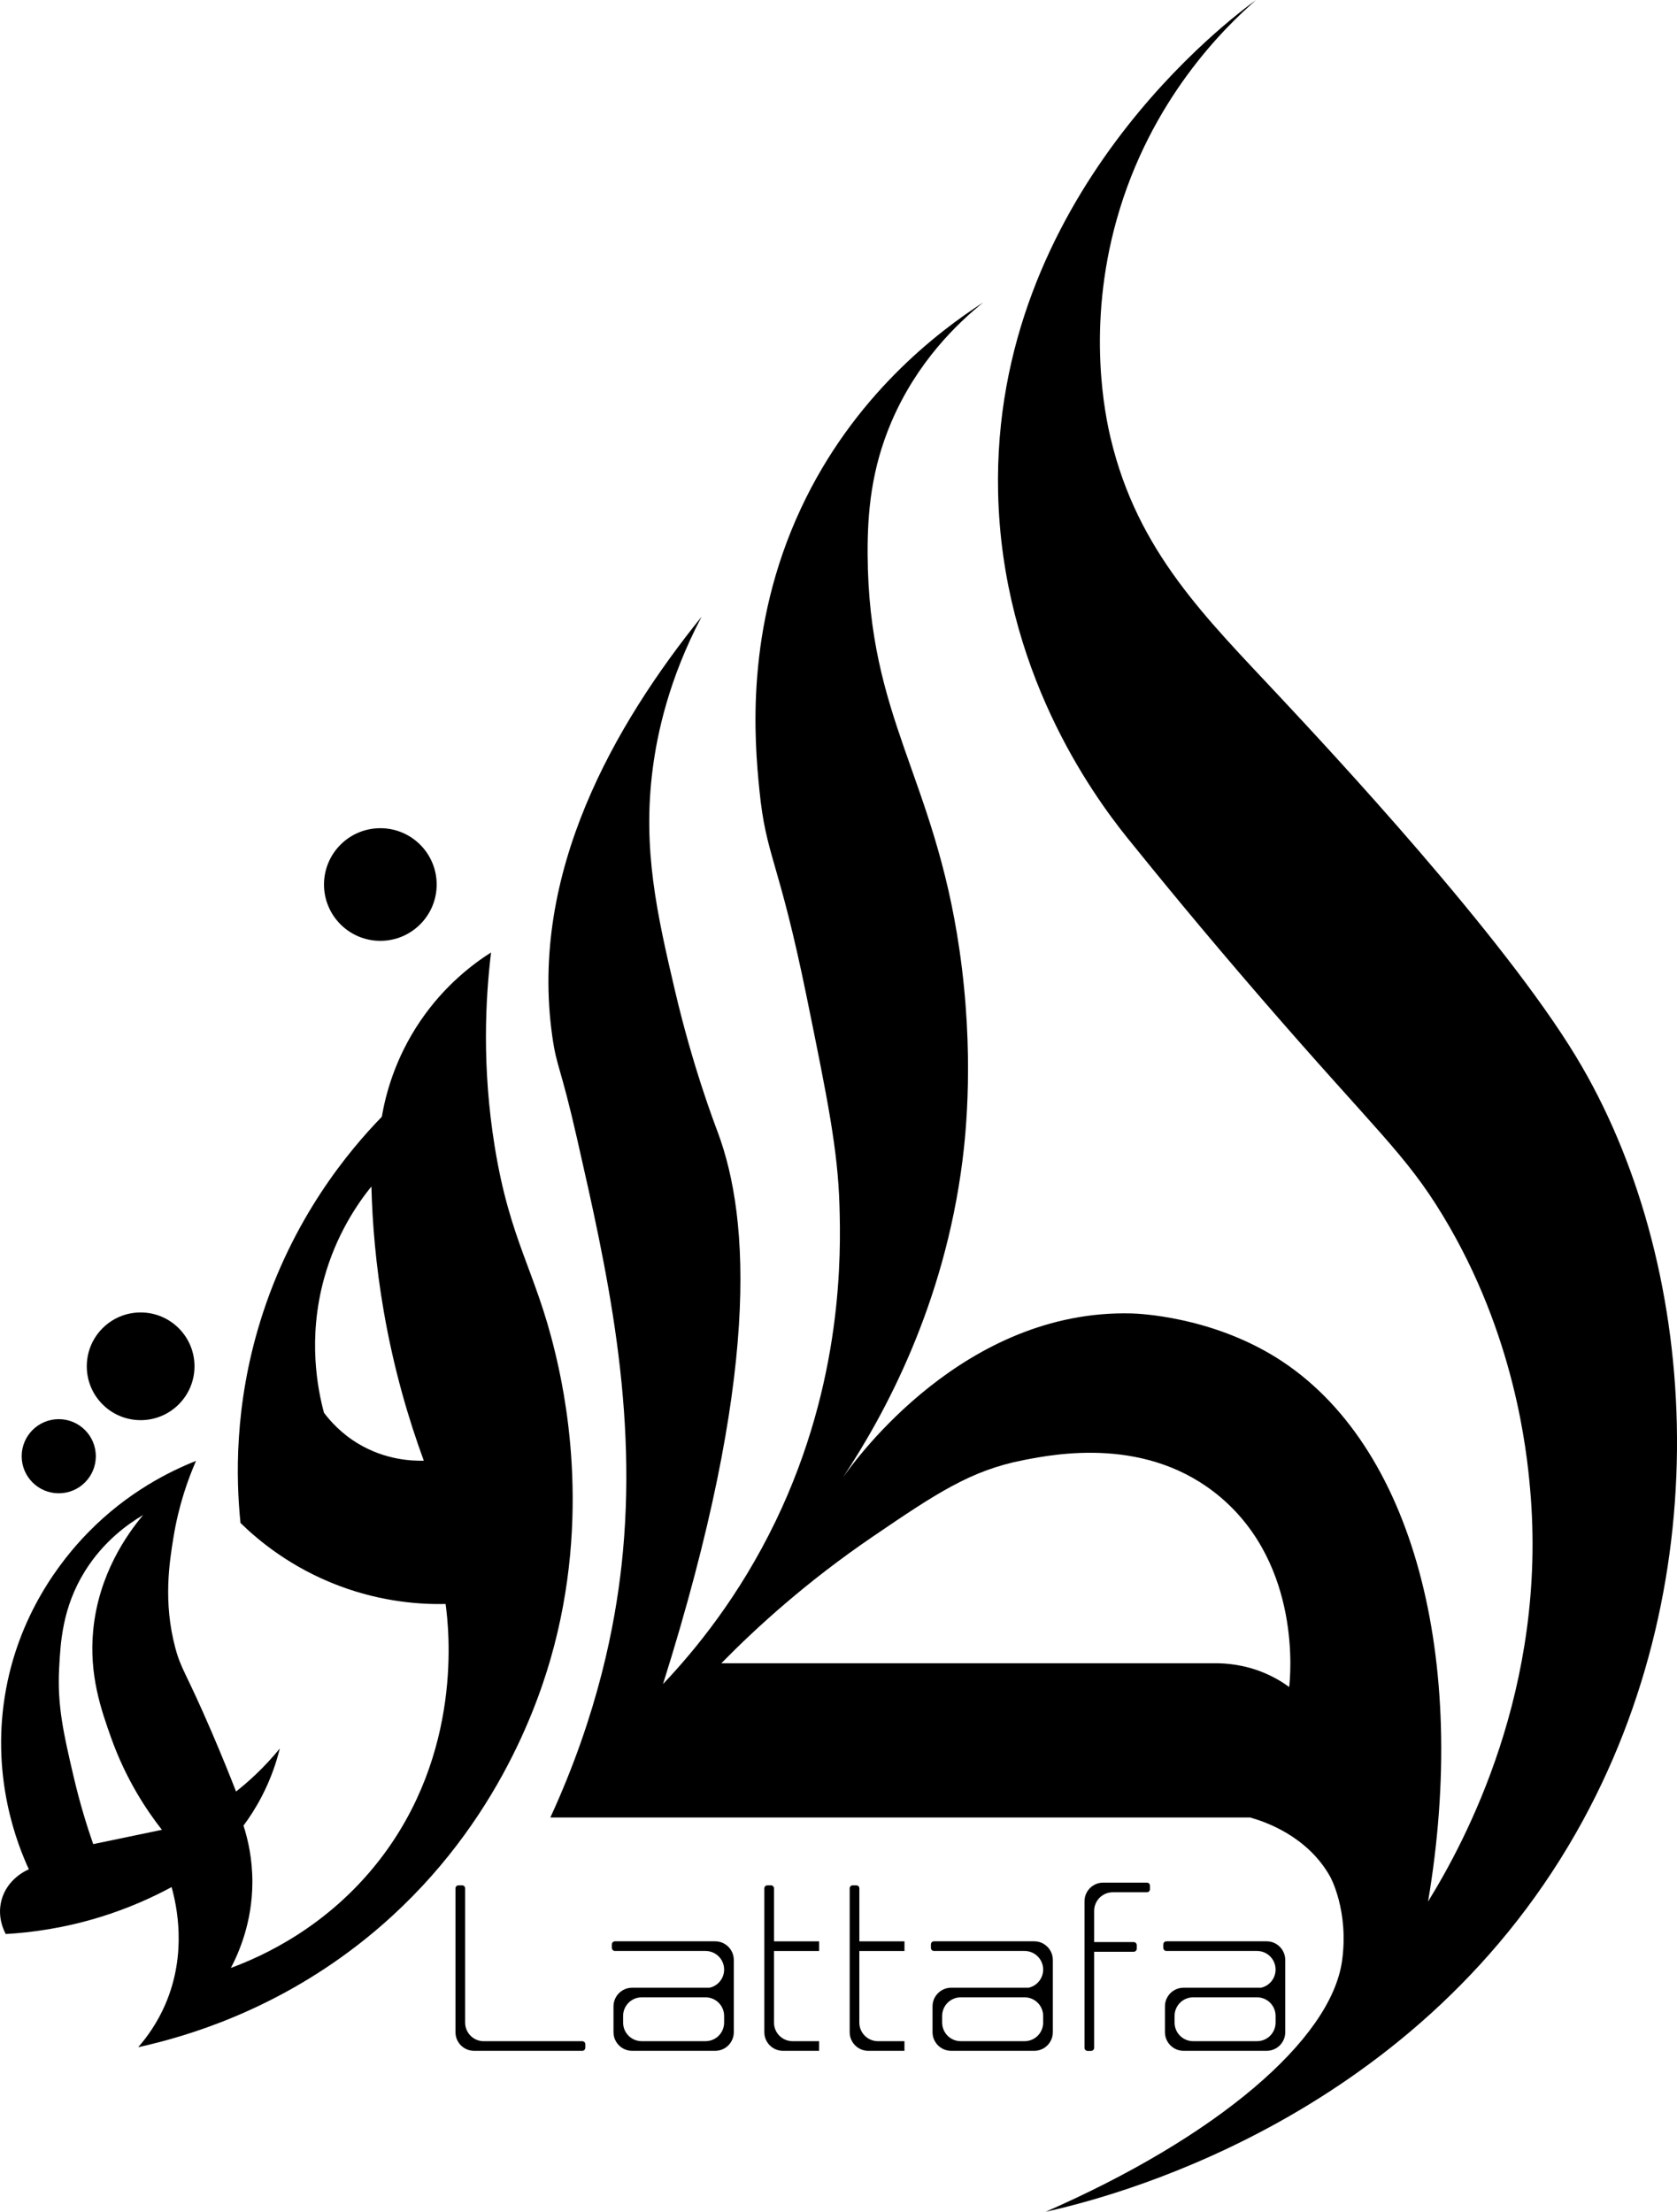
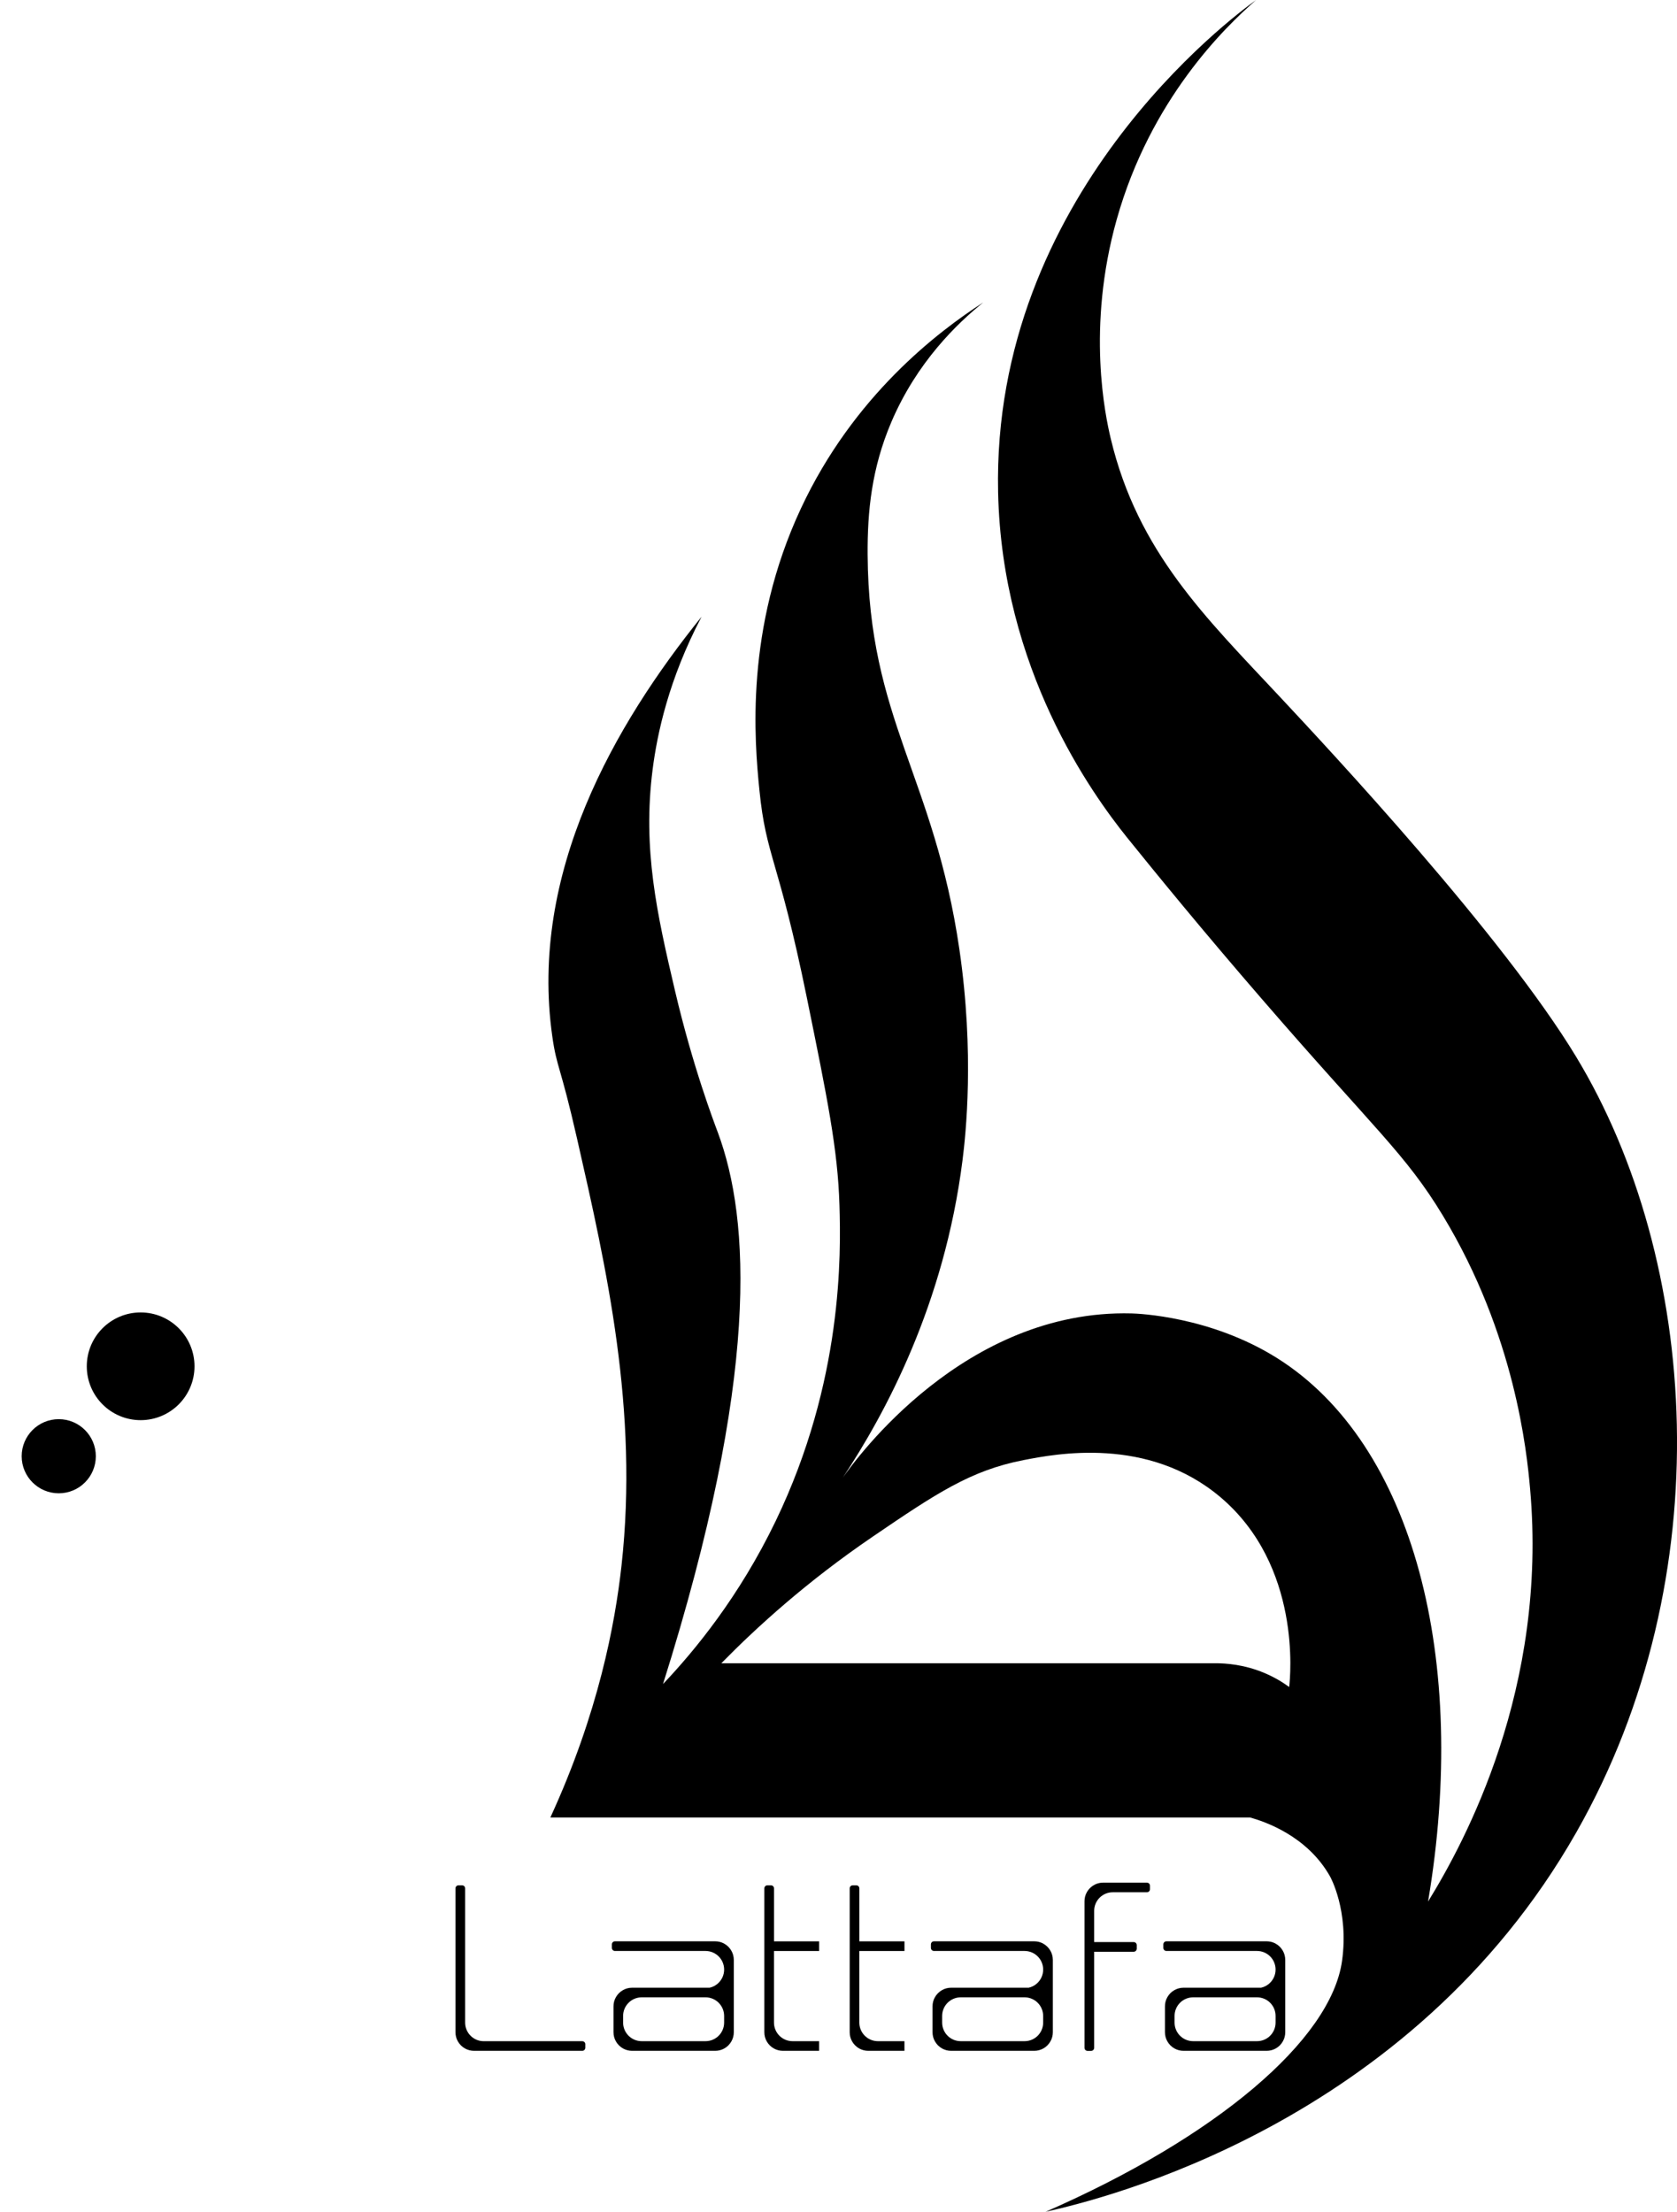
<svg xmlns="http://www.w3.org/2000/svg" id="Layer_2" data-name="Layer 2" viewBox="0 0 610.28 805">
  <defs>
    <style>
      .cls-1 {
        stroke-width: 0px;
      }
    </style>
  </defs>
  <g id="Layer_1-2" data-name="Layer 1">
    <g>
      <g>
        <path class="cls-1" d="M573.65,384.74c-26.8-44.33-89.69-111.65-107.91-131.15-26.93-28.82-51.65-52.65-61.51-93.88-1.97-8.22-8.92-40.44,2.16-79.85,12.26-43.63,39.26-69.87,50.71-79.85-8.65,6.2-96.2,71.18-93.88,179.13,1.38,64.44,34.05,109.65,47.02,125.8,10.91,13.54,27.74,34.12,49.02,58.72,41.19,47.65,52.19,56.25,65.82,78.78,26.28,43.41,30.54,85.99,31.73,99.32,6.5,72.67-23.68,128.53-37.12,150.33,14.84-87.88-5.12-166.56-55.04-197.86-24.16-15.14-50.41-16.13-52.87-16.19-60.73-1.58-100.18,52.81-105.03,59.71,15.35-23.24,36.86-62.81,43.52-115.46,1.18-9.32,4.4-38.83-1.13-76.72-9.2-63.07-33.06-83.84-33.4-143.77-.09-15.58,1.43-31.3,8.63-48.19,9.34-21.89,24.04-35.95,33.46-43.54-16.5,10.65-47.21,33.96-66.37,75-20.47,43.84-16.89,84.65-15.1,102.51,2.45,24.51,6.88,24.62,17.26,75.54,7.51,36.84,11.26,55.26,11.87,75.54.52,17.5,1.38,63.88-23.2,114.92-13.26,27.52-29.46,47.17-41.01,59.35,35.34-112.15,31.66-169.21,19.97-200.71-1.42-3.82-9.09-23.81-15.65-51.79-6.52-27.83-11.81-51.35-8.1-80.4,1.65-12.89,5.81-32.71,17.81-55.57-31.56,39.19-62.83,93.19-54.31,152.83,1.62,11.39,2.88,10.23,8.99,37.1,10.75,47.26,22.45,98.73,16.19,155.39-2.37,21.37-8.41,53.66-25.9,91.72h254.67c5.01,1.41,20.77,6.55,29.14,21.58,0,0,6.84,12.28,4.31,30.52-4,28.94-45.96,64.33-107.91,91.41,20.61-4.59,132.62-31.67,193.16-138.12,53.03-93.24,44.48-208.56,0-282.14ZM469.15,614c-2.34-1.71-5.36-3.57-9.08-5.13-7.24-3.03-13.82-3.54-18.08-3.51h-179.49c12.97-13.22,31.17-29.78,55.04-46.04,23.17-15.79,35.7-24.14,54.85-27.88,11.69-2.28,45.37-8.86,71.76,13.49,29.48,24.96,25.44,65.31,25,69.06Z" />
-         <path class="cls-1" d="M201.9,491.79c-7.05-29.34-16.29-40.09-21.86-74.45-4.74-29.24-3.34-54.05-1.34-70.68-6.38,4.05-16.82,11.82-25.72,24.91-9.45,13.9-12.74,27.31-14.03,34.89-11.79,12.14-32.65,36.87-44.24,74.46-9.5,30.8-8.83,57.43-7.19,73.38,6.39,6.25,18.22,16.2,35.79,22.84,16.04,6.06,30.18,6.84,38.85,6.65,1.26,9.3,6.33,54.13-24.19,93.34-18.95,24.35-42.58,34.92-53.95,39.12,3.03-5.78,7.75-16.71,7.82-31.03.04-8.61-1.61-15.74-3.23-20.77,2.21-2.97,4.55-6.56,6.74-10.8,3.32-6.43,5.28-12.41,6.47-17.26-2.51,3.07-5.5,6.38-9.03,9.71-2.36,2.22-4.67,4.2-6.89,5.94-1.94-5-4.97-12.57-8.9-21.72-9.5-22.09-11.07-22.56-13.22-30.62-4.45-16.72-2.1-31.26-.67-40.06,1.92-11.9,5.37-21.4,8.22-27.93-9.24,3.66-24.8,11.19-39.38,26.17-9.69,9.95-25.52,29.94-30.22,59.62-4.78,30.22,4.61,53.81,8.77,62.86-.84.35-7.94,3.46-9.98,11.32-1.58,6.11.94,11.07,1.58,12.23,9.36-.54,21.34-2.13,34.71-6.29,10.19-3.17,18.77-7.09,25.63-10.79,1.87,6.68,5.72,24.1-2.25,42.62-2.88,6.69-6.59,11.86-9.89,15.65,17.89-3.94,48.78-13.22,79.58-36.96,47.63-36.71,64.76-84.63,70.41-104.13,15.32-52.86,4.85-98.79,1.62-112.23ZM130.49,525.52c-6.22-3.7-10.25-8.22-12.59-11.33-2.29-8.52-5.98-26.9,0-48.74,4.36-15.92,12.08-27.21,17.26-33.63.34,13.39,1.59,28.73,4.5,45.5,3.66,21.12,9.07,39.36,14.57,54.32-4.32.1-13.9-.26-23.74-6.12ZM33.92,671.19c-2.08-5.95-4.77-14.43-7.19-24.82-3.51-15.08-5.94-25.49-5.21-39.21.49-9.3,1.16-22.06,9.35-35.25,6.83-11,15.8-17.31,21.22-20.5-5.94,7.08-16.2,21.6-18.17,41.91-1.58,16.36,2.95,29.08,6.47,39.03,5.45,15.34,13.02,26.6,18.53,33.63-8.34,1.74-16.67,3.48-25.01,5.21Z" />
-         <circle class="cls-1" cx="138.41" cy="321.93" r="20.5" />
        <circle class="cls-1" cx="51.18" cy="497.28" r="19.6" />
        <circle class="cls-1" cx="21.38" cy="530.01" r="13.49" />
      </g>
      <g>
        <path class="cls-1" d="M213,744.01v1.3c0,.61-.5,1.11-1.11,1.11h-39.37c-1.2,0-2.31-.31-3.29-.85-1.11-.61-2.03-1.54-2.64-2.65-.54-.97-.84-2.08-.84-3.26v-52.37c0-.61.5-1.11,1.11-1.11h1.3c.61,0,1.11.49,1.11,1.11v48.86c0,3.74,3.03,6.77,6.77,6.77h35.86c.61,0,1.11.49,1.11,1.11Z" />
        <path class="cls-1" d="M418.49,686.3v1.3c0,.61-.5,1.11-1.11,1.11h-12.43c-3.74,0-6.77,3.03-6.77,6.77v11.36h14.39c.61,0,1.11.5,1.11,1.11v1.3c0,.61-.5,1.11-1.11,1.11h-14.39v34.97c0,.61-.5,1.11-1.11,1.11h-1.3c-.61,0-1.11-.49-1.11-1.11v-53.35c0-1.18.3-2.29.84-3.26.52-.95,1.26-1.75,2.15-2.35,1.08-.73,2.38-1.16,3.79-1.16h15.94c.61,0,1.11.5,1.11,1.11Z" />
        <path class="cls-1" d="M312.72,710.07v26.07c0,3.74,3.03,6.77,6.77,6.77h9.65v3.51h-13.16c-1.2,0-2.31-.31-3.29-.85-1.11-.61-2.03-1.54-2.64-2.65-.54-.97-.84-2.08-.84-3.26v-52.37c0-.61.5-1.11,1.11-1.11h1.3c.61,0,1.11.49,1.11,1.11v19.28h16.42v3.51h-16.42Z" />
        <path class="cls-1" d="M281.66,710.07v26.07c0,3.74,3.03,6.77,6.77,6.77h9.65v3.51h-13.16c-1.2,0-2.31-.31-3.29-.85-1.11-.61-2.03-1.54-2.64-2.65-.54-.97-.84-2.08-.84-3.26v-52.37c0-.61.5-1.11,1.11-1.11h1.3c.61,0,1.11.49,1.11,1.11v19.28h16.42v3.51h-16.42Z" />
        <path class="cls-1" d="M379.62,707.39c-.09-.05-.19-.1-.28-.15-.9-.44-1.91-.68-2.98-.68h-36.49c-.19,0-.37.05-.52.13-.35.19-.58.55-.58.98v1.3c0,.42.23.79.58.97.15.09.33.14.52.14h32.98c3.74,0,6.77,3.02,6.77,6.77,0,.96-.2,1.87-.56,2.7-.85,1.95-2.59,3.42-4.7,3.9h-28.23c-1.18,0-2.29.3-3.26.84-1.12.62-2.05,1.55-2.67,2.67-.54.97-.84,2.08-.84,3.26v9.44c0,1.18.3,2.29.84,3.25.61,1.12,1.53,2.04,2.64,2.66.98.54,2.09.85,3.29.85h30.25c1.19,0,2.31-.31,3.28-.85,1.11-.61,2.03-1.54,2.64-2.66.54-.96.84-2.07.84-3.25v-26.32c0-2.56-1.41-4.78-3.51-5.94ZM379.62,736.14c0,3.74-3.02,6.77-6.77,6.77h-23.22c-3.74,0-6.77-3.02-6.77-6.77v-2.42c0-3.74,3.03-6.77,6.77-6.77h23.22c3.74,0,6.76,3.03,6.77,6.77v2.43Z" />
        <path class="cls-1" d="M263.52,707.39c-.09-.05-.19-.1-.29-.15-.89-.44-1.9-.68-2.97-.68h-36.49c-.19,0-.37.05-.52.13-.35.19-.58.55-.58.98v1.3c0,.42.23.79.58.97.15.09.33.14.52.14h32.98c3.74,0,6.77,3.02,6.77,6.77,0,.96-.2,1.87-.56,2.7-.85,1.95-2.59,3.42-4.7,3.9h-28.23c-1.18,0-2.29.3-3.26.84-1.12.62-2.06,1.55-2.67,2.67-.54.97-.84,2.08-.84,3.26v9.44c0,1.18.3,2.29.84,3.25.61,1.12,1.53,2.04,2.64,2.66.98.54,2.09.85,3.29.85h30.25c1.19,0,2.31-.31,3.28-.85,1.11-.61,2.03-1.54,2.64-2.66.54-.96.84-2.07.84-3.25v-26.32c0-2.56-1.42-4.78-3.51-5.94ZM263.52,736.14c0,3.74-3.03,6.77-6.77,6.77h-23.22c-3.74,0-6.77-3.02-6.77-6.77v-2.42c0-3.74,3.03-6.77,6.77-6.77h23.22c3.74,0,6.76,3.03,6.77,6.77v2.43Z" />
        <path class="cls-1" d="M464.2,707.39c-.09-.05-.18-.1-.28-.15-.9-.44-1.9-.68-2.98-.68h-36.48c-.19,0-.37.05-.53.13-.34.19-.58.55-.58.98v1.3c0,.42.24.79.58.97.16.09.34.14.53.14h32.98c3.74,0,6.76,3.02,6.76,6.77,0,.96-.2,1.87-.56,2.7-.85,1.95-2.59,3.42-4.7,3.9h-28.23c-1.18,0-2.29.3-3.26.84-1.13.62-2.06,1.55-2.67,2.67-.54.97-.84,2.08-.84,3.26v9.44c0,1.18.31,2.29.84,3.25.61,1.12,1.53,2.04,2.64,2.66.98.54,2.09.85,3.29.85h30.24c1.19,0,2.31-.31,3.29-.85,1.11-.61,2.03-1.54,2.64-2.66.54-.96.84-2.07.84-3.25v-26.32c0-2.56-1.42-4.78-3.51-5.94ZM464.2,736.14c0,3.74-3.02,6.77-6.76,6.77h-23.23c-3.74,0-6.77-3.02-6.77-6.77v-2.42c0-3.74,3.03-6.77,6.77-6.77h23.23c3.74,0,6.76,3.03,6.76,6.77v2.43Z" />
      </g>
    </g>
  </g>
</svg>